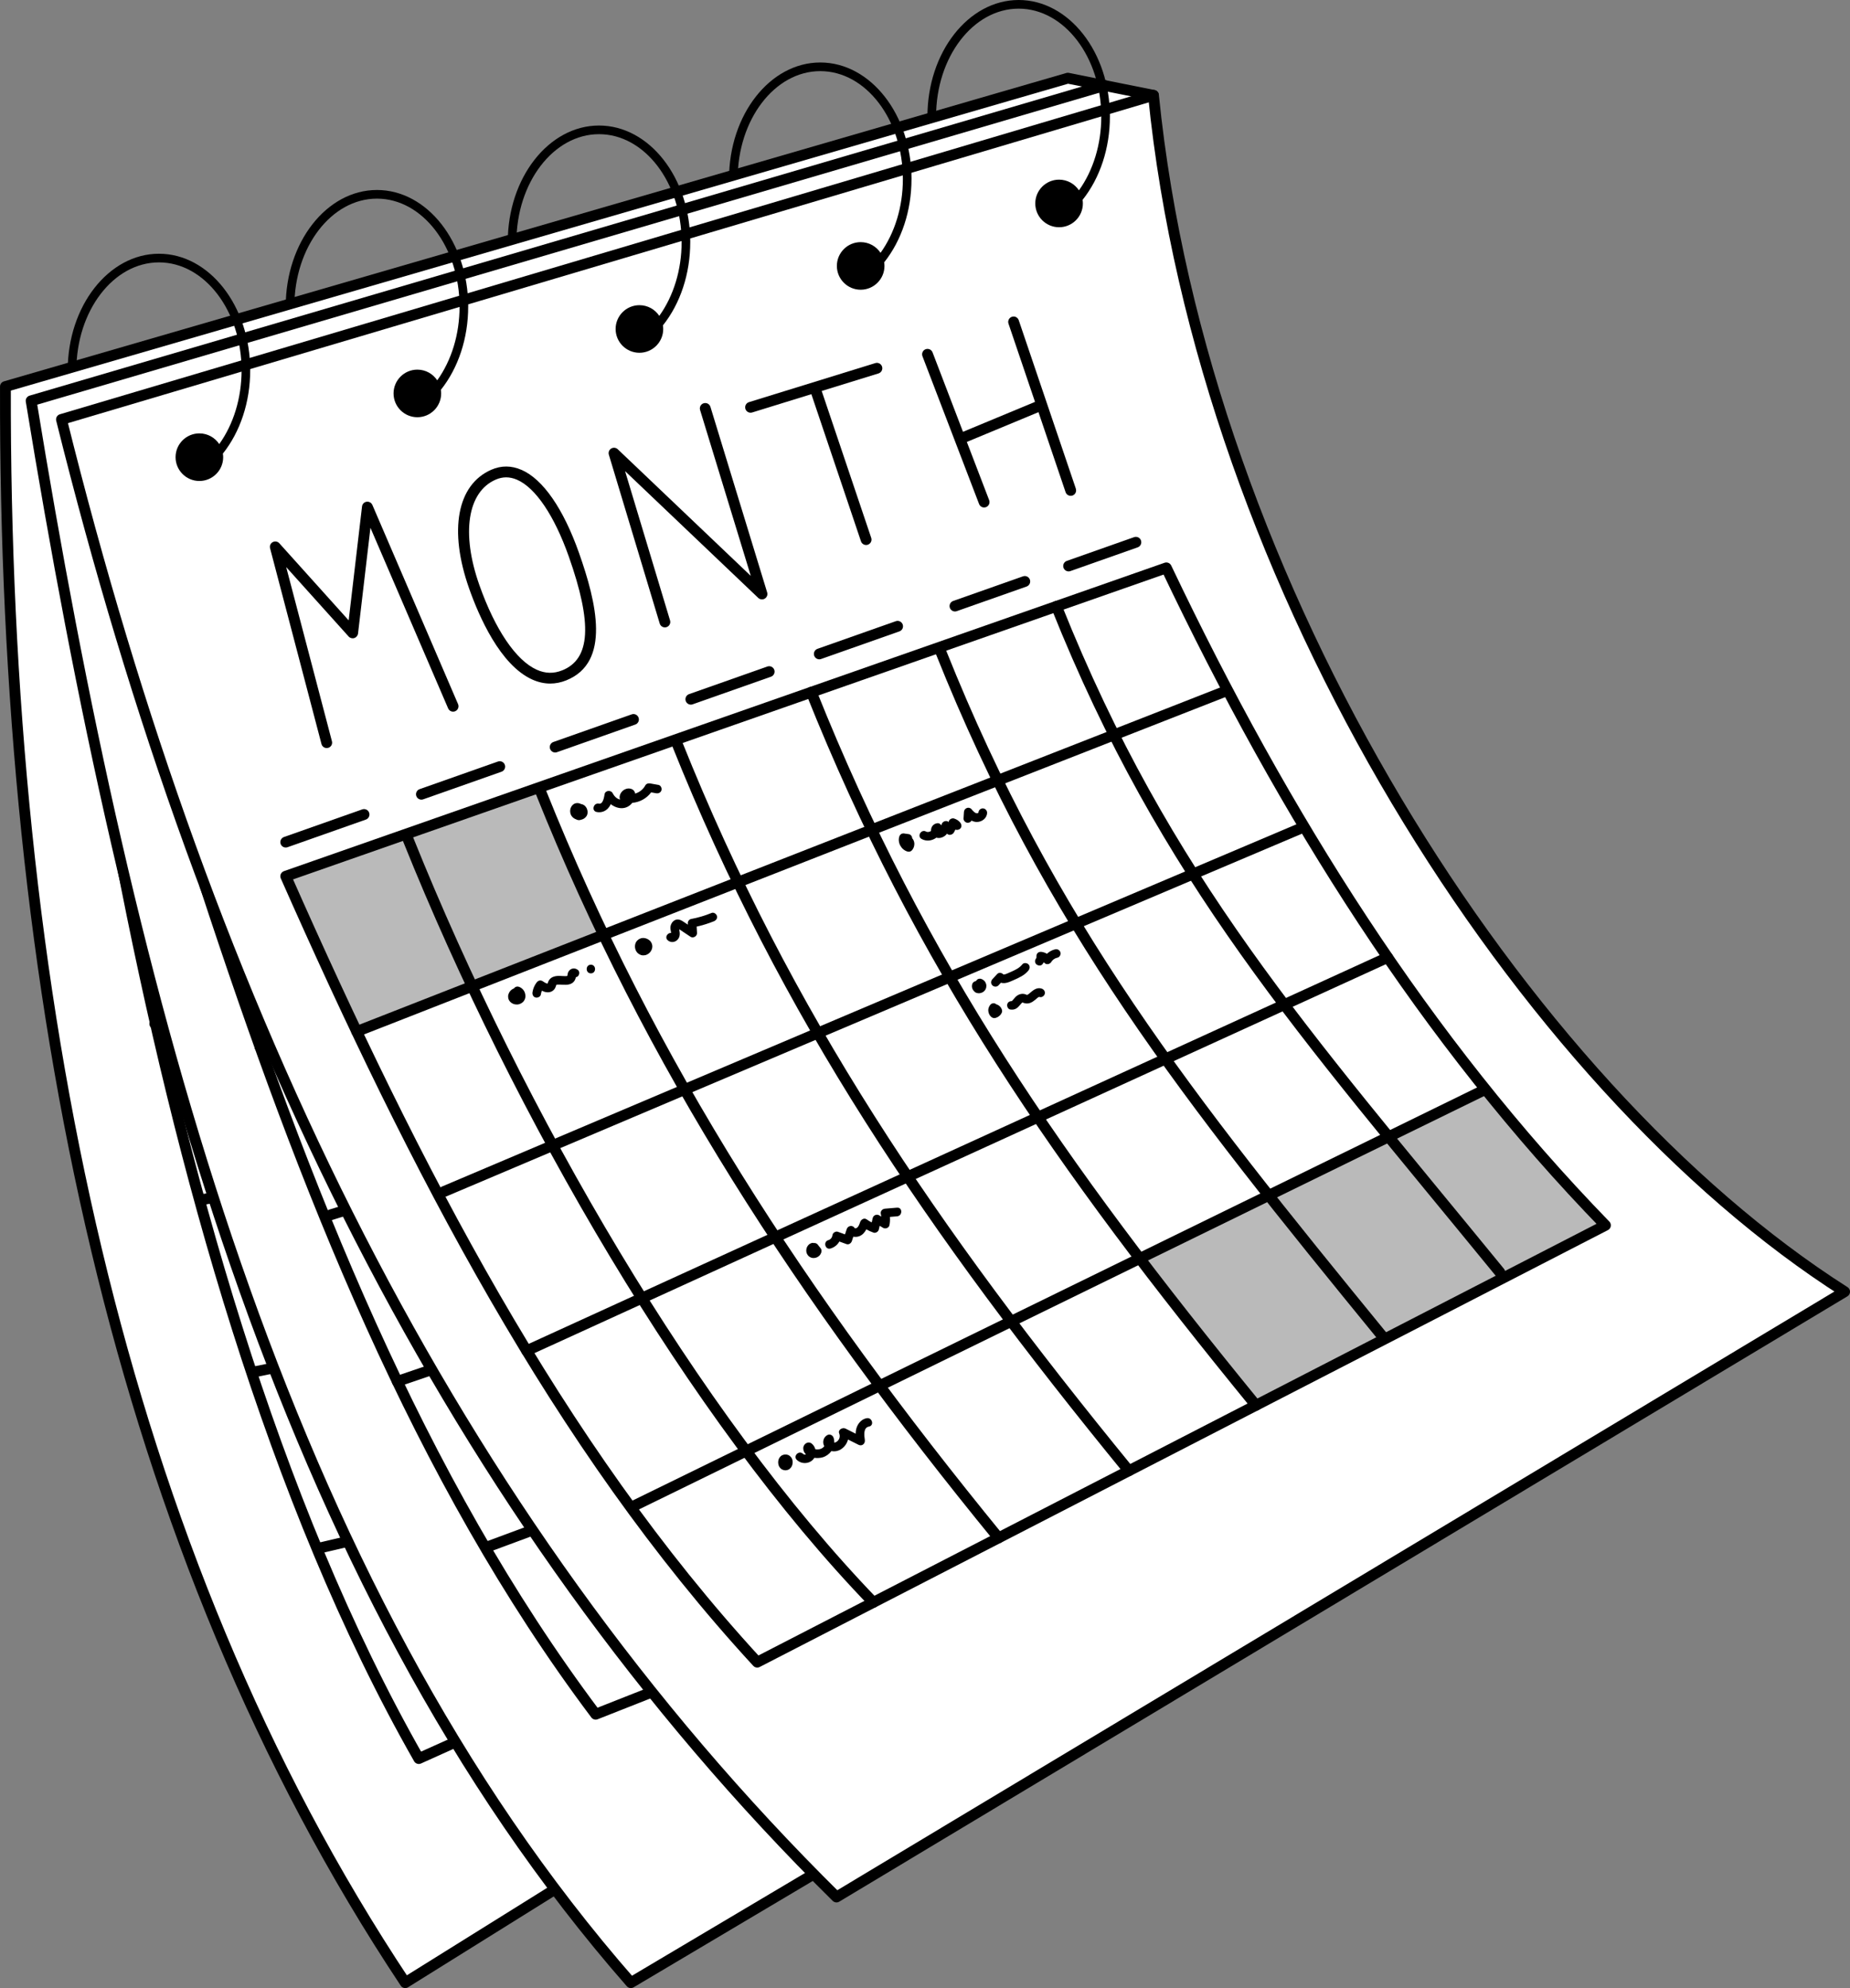
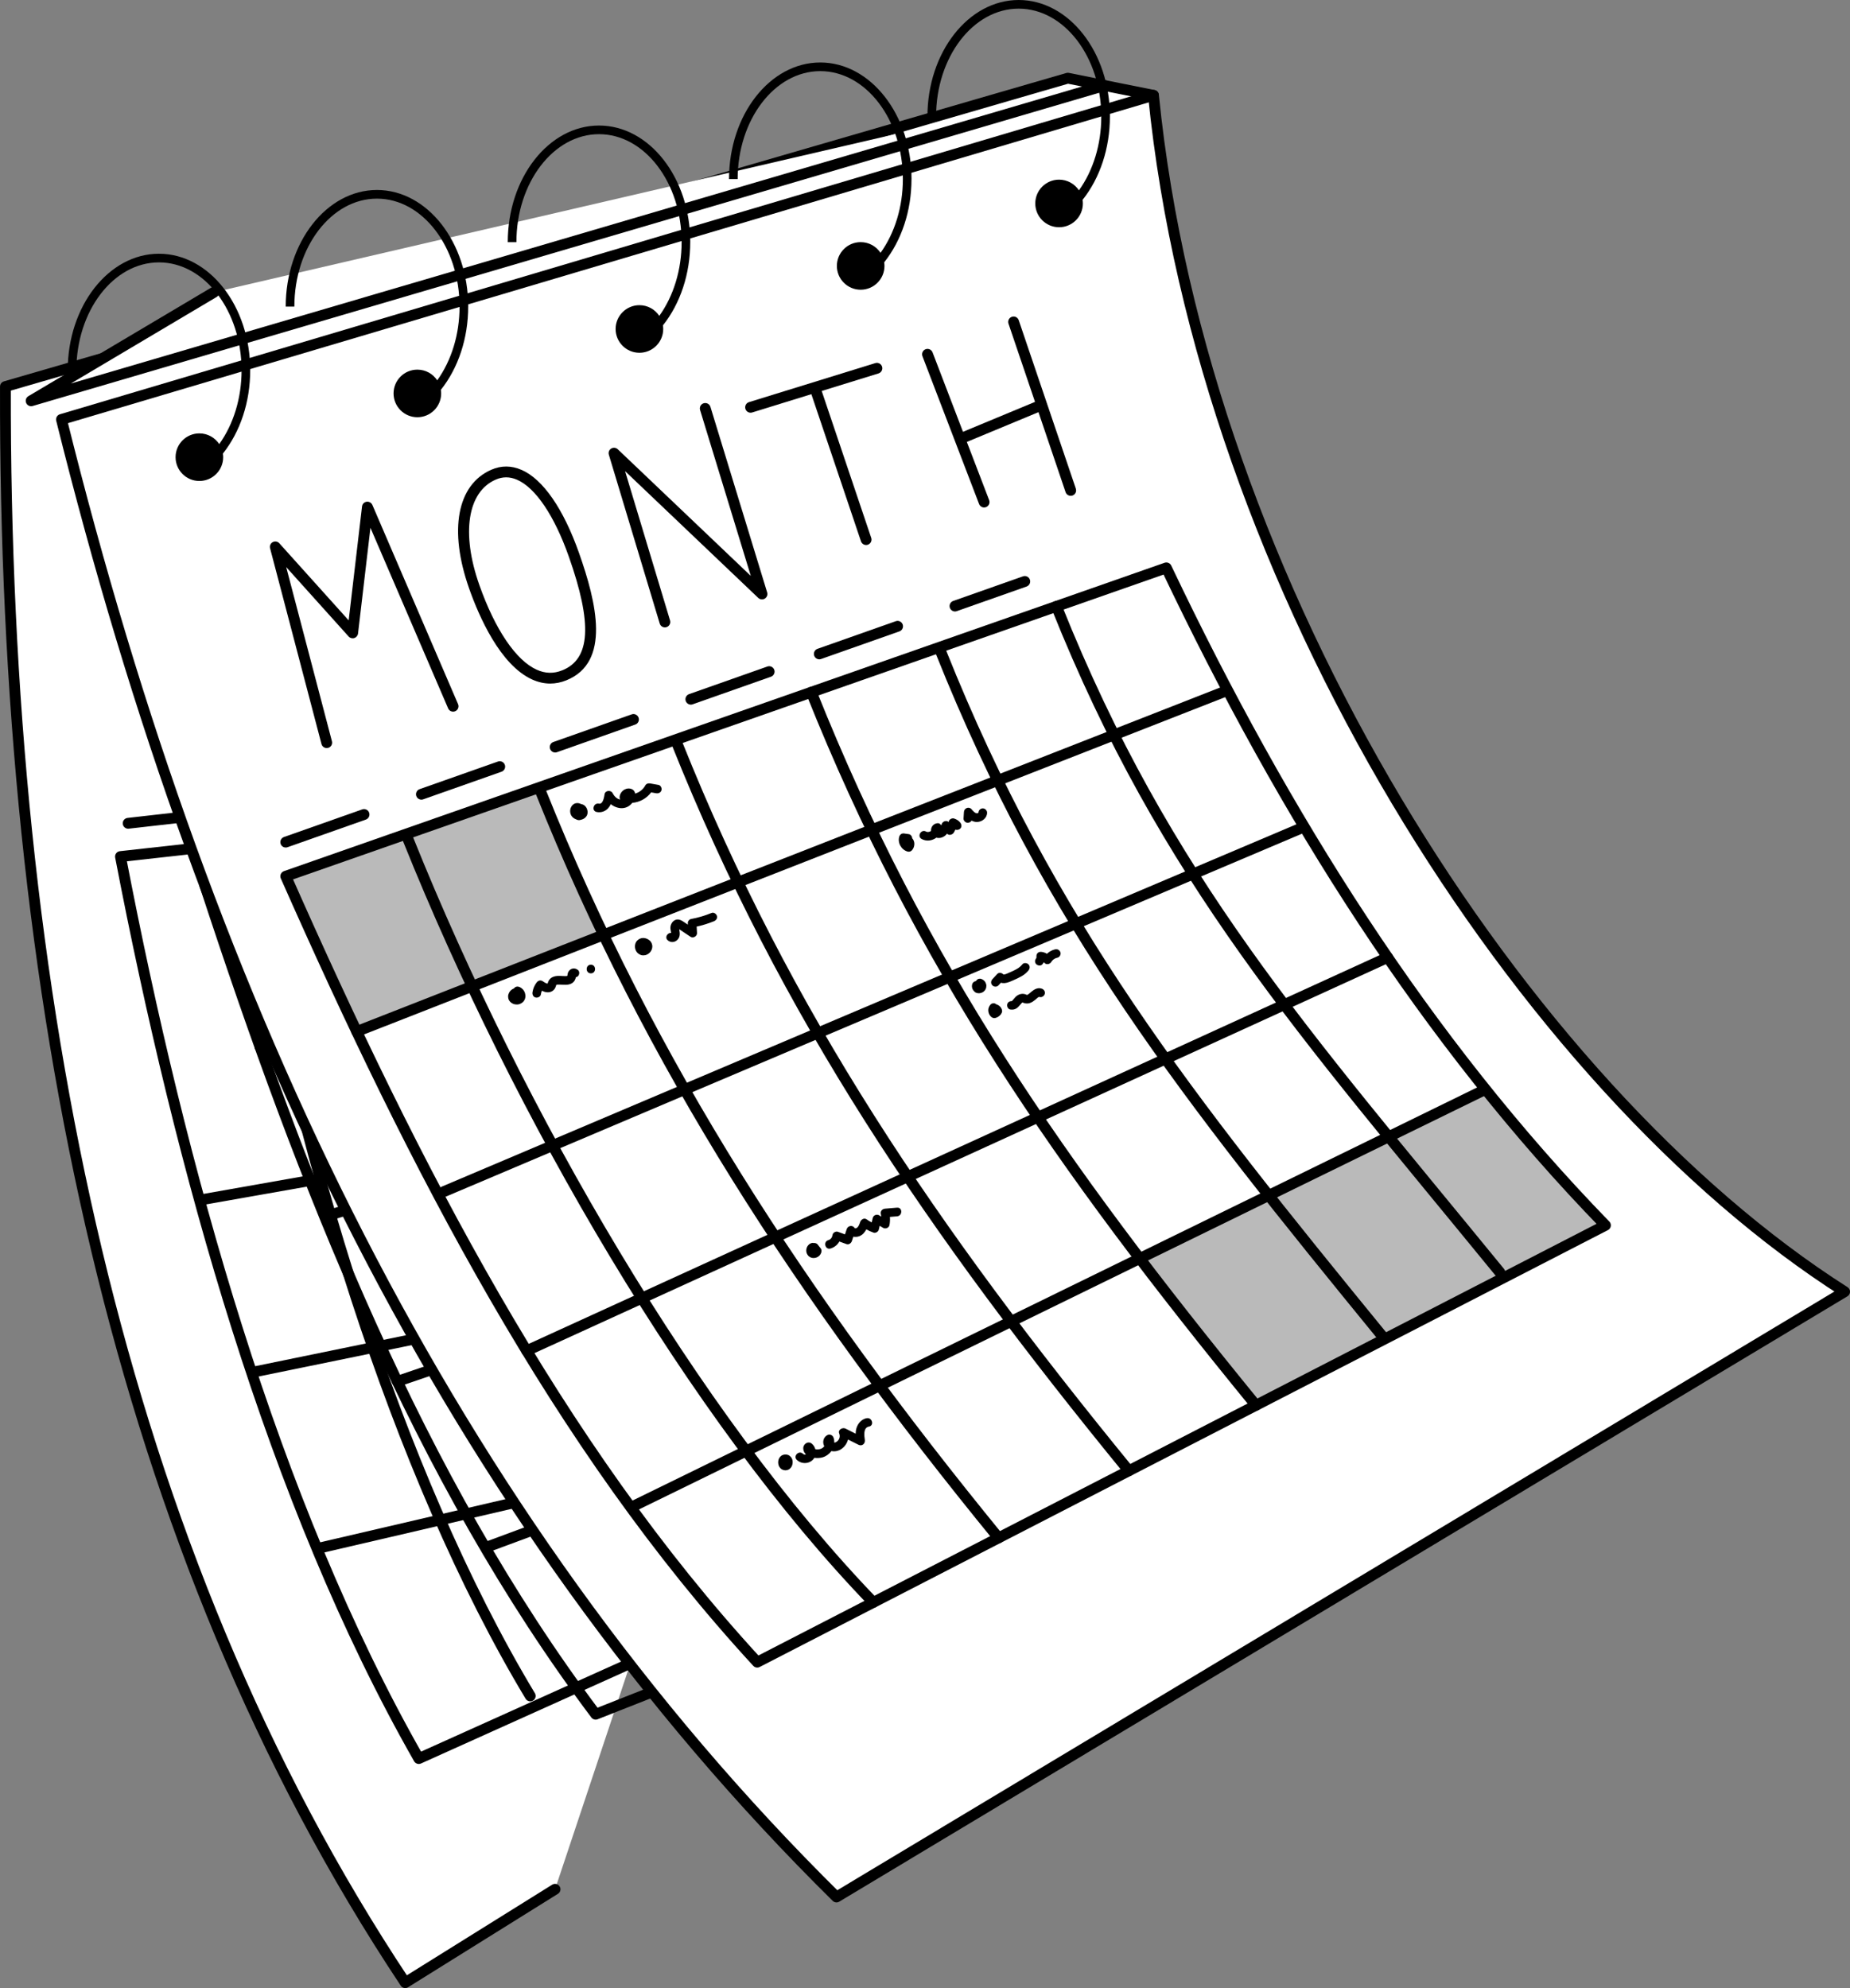
<svg xmlns="http://www.w3.org/2000/svg" viewBox="0 0 855.79 919.84" id="Layer_2">
  <rect x="0" y="0" width="855.79" height="919.84" fill="#808080" stroke="none" />
  <defs>
    <style>.cls-1{fill:none;}.cls-1,.cls-2{stroke:#000;stroke-linecap:round;stroke-linejoin:round;stroke-width:5px;}.cls-2{fill:#fff;}.cls-3{fill:#bababa;}</style>
  </defs>
  <g id="Layer_1-2">
    <g id="B_W">
      <path d="M533.59,44.1l-39.63-7.93L2.51,178.85c-.64,281.92,51.52,537.69,184.95,738.49l69.3-43.22" class="cls-2" id="Bottom_Page" />
      <g id="Bottom_grid">
        <path d="M55.73,396.31l428.98-47.69c27.58,124.62,22.35,194.64,83.94,296.2l-374.92,168.83c-67.6-118.62-110.14-272.45-138-417.33Z" class="cls-1" />
        <path d="M114.76,392.57c21.24,135.21,68.98,289.87,130.52,392.1" class="cls-1" />
        <path d="M179.46,384.62c20.89,134.44,65.16,254.82,128.96,383.96" class="cls-1" />
        <path d="M245.86,376.77c20.89,134.44,64.46,245.93,128.27,375.07" class="cls-1" />
        <path d="M311.77,367.84c20.89,134.44,62.66,238.52,126.47,367.66" class="cls-1" />
        <path d="M374.37,363.21c20.89,134.44,64.54,225.78,128.34,354.92" class="cls-1" />
        <path d="M431.18,354.57c20.89,134.44,67,217.14,130.8,346.28" class="cls-1" />
-         <line y2="473.68" x2="71.61" y1="410.55" x1="497.38" class="cls-1" />
        <line y2="554.89" x2="94.37" y1="479.86" x1="519.07" class="cls-1" />
        <line y2="634.69" x2="117.89" y1="547.23" x1="544.09" class="cls-1" />
        <line y2="716.18" x2="148.02" y1="617.05" x1="573.72" class="cls-1" />
        <line y2="376.59" x2="97.45" y1="380.92" x1="59.28" class="cls-1" />
        <line y2="369.09" x2="163.58" y1="373.42" x1="125.41" class="cls-1" />
        <line y2="361.69" x2="228.77" y1="366.02" x1="190.6" class="cls-1" />
        <line y2="354.19" x2="294.9" y1="358.52" x1="256.73" class="cls-1" />
        <line y2="347.08" x2="357.51" y1="351.42" x1="319.34" class="cls-1" />
        <line y2="340.05" x2="419.49" y1="343.91" x1="385.47" class="cls-1" />
        <line y2="333.91" x2="473.64" y1="337.63" x1="440.86" class="cls-1" />
      </g>
-       <path d="M510.98,39.57L14.4,185.45c44.92,275.45,115.17,546.61,277.43,731.89l84.56-50.21" class="cls-2" id="Mid_page" />
+       <path d="M510.98,39.57L14.4,185.45l84.56-50.21" class="cls-2" id="Mid_page" />
      <g id="Mid_grid">
        <path d="M94.75,409.58l419.55-101.38c43.07,120.15,97.9,229.93,171.8,322.91l-410.55,162.03c-82.01-109.15-134.9-243.35-180.79-383.56Z" class="cls-1" />
        <path d="M152.83,398.44c38.11,131.46,104.97,278.87,178.9,372.52" class="cls-1" />
        <path d="M216.01,382.4c37.66,130.73,96.76,244.58,176.33,364.65" class="cls-1" />
        <path d="M280.89,366.24c37.66,130.73,94.94,235.84,174.51,355.91" class="cls-1" />
        <path d="M345.15,349.08c37.66,130.73,92.23,228.72,171.79,348.79" class="cls-1" />
        <path d="M406.67,336.59c37.66,130.73,92.48,215.84,172.05,335.91" class="cls-1" />
        <path d="M461.93,320.86c37.66,130.73,93.83,206.97,173.4,327.03" class="cls-1" />
        <line y2="484.34" x2="120.25" y1="368.05" x1="534.66" class="cls-1" />
        <line y2="562.04" x2="153.06" y1="434.08" x1="564.92" class="cls-1" />
        <line y2="639.15" x2="183.76" y1="497.76" x1="598.23" class="cls-1" />
        <line y2="715.27" x2="226.61" y1="563.28" x1="636.42" class="cls-1" />
        <line y2="384.76" x2="133.64" y1="393.87" x1="96.32" class="cls-1" />
        <line y2="368.99" x2="198.3" y1="378.09" x1="160.98" class="cls-1" />
-         <line y2="353.43" x2="262.04" y1="362.54" x1="224.72" class="cls-1" />
        <line y2="337.66" x2="326.7" y1="346.76" x1="289.38" class="cls-1" />
        <line y2="322.72" x2="387.91" y1="331.83" x1="350.59" class="cls-1" />
        <line y2="307.93" x2="448.51" y1="316.05" x1="415.25" class="cls-1" />
        <line y2="295.01" x2="501.46" y1="302.84" x1="469.41" class="cls-1" />
      </g>
      <path d="M533.59,44.1L28.43,194.07c68.14,274.1,180.34,507.65,358.52,683.64l466.35-280.07c-149.28-95.12-296.92-325.98-319.71-553.54Z" class="cls-2" id="Top_page" />
      <g id="Rings">
        <path d="M115.75,171.36c0-29.76-18.94-53.96-42.21-53.96s-42.21,24.21-42.21,53.96h4c0-27.55,17.14-49.96,38.21-49.96s38.21,22.41,38.21,49.96c0,12.8-3.72,24.9-10.33,34.11-1.97-2.98-5.35-4.95-9.19-4.95-6.08,0-11.01,4.93-11.01,11.01s4.93,11.01,11.01,11.01,11.01-4.93,11.01-11.01c0-.56-.06-1.11-.14-1.66,8.07-10.12,12.64-23.91,12.64-38.51Z" />
        <path d="M216.59,141.86c0-29.76-18.94-53.96-42.21-53.96s-42.21,24.21-42.21,53.96h4c0-27.55,17.14-49.96,38.21-49.96s38.21,22.41,38.21,49.96c0,12.8-3.72,24.9-10.33,34.11-1.97-2.98-5.35-4.95-9.19-4.95-6.08,0-11.01,4.93-11.01,11.01s4.93,11.01,11.01,11.01,11.01-4.93,11.01-11.01c0-.56-.06-1.11-.14-1.66,8.07-10.12,12.64-23.91,12.64-38.51Z" />
        <path d="M319.31,112.04c0-29.76-18.94-53.96-42.21-53.96s-42.21,24.21-42.21,53.96h4c0-27.55,17.14-49.96,38.21-49.96s38.21,22.41,38.21,49.96c0,12.8-3.72,24.9-10.33,34.11-1.97-2.98-5.35-4.95-9.19-4.95-6.08,0-11.01,4.93-11.01,11.01s4.93,11.01,11.01,11.01,11.01-4.93,11.01-11.01c0-.56-.06-1.11-.14-1.66,8.07-10.12,12.64-23.91,12.64-38.51Z" />
        <path d="M421.66,82.87c0-29.76-18.94-53.96-42.21-53.96s-42.21,24.21-42.21,53.96h4c0-27.55,17.14-49.96,38.21-49.96s38.21,22.41,38.21,49.96c0,12.8-3.72,24.9-10.33,34.11-1.97-2.98-5.35-4.95-9.19-4.95-6.08,0-11.01,4.93-11.01,11.01s4.93,11.01,11.01,11.01,11.01-4.93,11.01-11.01c0-.56-.06-1.11-.14-1.66,8.07-10.12,12.64-23.91,12.64-38.51Z" />
        <path d="M513.44,53.96c0-29.76-18.94-53.96-42.21-53.96s-42.21,24.21-42.21,53.96h4c0-27.55,17.14-49.96,38.21-49.96s38.21,22.41,38.21,49.96c0,12.8-3.72,24.9-10.33,34.11-1.97-2.98-5.35-4.95-9.19-4.95-6.08,0-11.01,4.93-11.01,11.01s4.93,11.01,11.01,11.01,11.01-4.93,11.01-11.01c0-.56-.06-1.11-.14-1.66,8.07-10.12,12.64-23.91,12.64-38.51Z" />
      </g>
      <path d="M279.06,432.06l-114.06,45.2-32.82-71.84,117.95-42.98c7.79,23.92,17.58,47.07,28.93,69.62Z" class="cls-3" id="Grey_2" />
      <polygon points="742.65 566.92 581 650.2 527.24 582.27 686.47 504.37 742.65 566.92" class="cls-3" id="Grey_1" />
      <path d="M271.46,377.33c-.04.09-.09.18-.15.27-.53.77-1.25,1.32-2.15,1.58-.12.04-.24.05-.36.08-.62.28-1.35.26-1.98-.01-.12-.05-.23-.11-.34-.17-.61-.21-1.19-.57-1.63-1.02-.25-.26-.49-.55-.64-.87-.16-.32-.31-.67-.37-1.03-.06-.36-.12-.73-.09-1.09.03-.35.07-.73.19-1.07.29-.82.75-1.5,1.49-1.98.21-.14.46-.23.69-.32.09-.03.17-.05.26-.07.55-.09,1-.11,1.55.03.24.06.49.17.71.28.04.02.07.04.1.06.43.06.81.17,1.22.4.3.17.6.4.82.67.24.28.47.57.62.91.2.45.32.8.38,1.28.06.48.05.85-.05,1.34-.05.26-.18.51-.28.75ZM304.59,363.16c-1.27-.23-2.55-.45-3.82-.68-.86-.15-1.81.09-2.26.92-1.02,1.89-2.75,3.2-4.71,3.77-.17-1.07-.8-1.95-2.15-2.26-2.54-.57-5.06,1.56-5.03,4.12,0,.33.11.63.25.9-1.62-.29-2.79-1.63-3.52-3.02-.76-1.45-3.35-1.22-3.66.48-.21,1.2-.68,4.85-2.64,4.44-2.51-.52-3.59,3.34-1.06,3.86,2.01.42,3.97-.23,5.35-1.77.51-.56.89-1.19,1.19-1.85,3,2.33,7.22,2.83,9.96-.61,3.41-.28,6.68-2.05,8.71-4.85.77.14,1.55.27,2.32.41,1.06.19,2.16-.29,2.46-1.4.27-.97-.33-2.27-1.4-2.46ZM241.72,457.61c-.2-.2-.44-.38-.66-.54-.34-.25-.75-.42-1.15-.54-.49-.15-1.1-.05-1.54.2-.24.14-.47.37-.65.62-.14.05-.28.11-.43.18-.35.16-.66.41-.94.66-.29.25-.53.58-.73.9-.06.1-.11.2-.16.31-.11.25-.23.5-.3.76-.15.6-.13,1.08-.04,1.67.02.11.04.21.08.31.09.25.19.52.34.75.19.3.42.61.69.84.46.38.79.57,1.35.79.28.11.56.15.85.19.66.09,1.36.06,1.99-.18.56-.22.89-.41,1.36-.79.28-.23.52-.54.71-.85.4-.64.62-1.48.56-2.24-.06-.84-.28-1.69-.78-2.38-.17-.23-.34-.47-.54-.67ZM263.03,449.44c-.34.54-.43,1.11-.53,1.72-.02.12-.05.24-.08.36-.1.03-.21.06-.31.09-.06,0-.12.01-.19.02-.17,0-.34.01-.51.01-.82,0-1.64-.08-2.47-.11-1.86-.05-3.93.31-4.99,2.02-.28.45-.52,1.02-.63,1.55-.03,0-.05,0-.06,0-.08-.02-.17-.04-.25-.06-.11-.03-.56-.19-.49-.16-.37-.17-1.01-.57-1.16-.68-1.1-.87-2.3-.7-3.14.4-.99,1.29-1.64,2.84-1.89,4.46-.16,1.07.27,2.15,1.4,2.46.94.26,2.3-.32,2.46-1.4.09-.62.25-1.19.47-1.73,1.5.74,3.19,1.08,4.69.24.57-.32,1.08-.82,1.4-1.4.18-.32.3-.68.42-1.02.05-.17.1-.34.15-.5,0,0,0,0,0,0,0,0,0,0,0,0,0,0,.01-.01.02-.02.14-.04.28-.08.42-.12.02,0,.02,0,.03,0,.06,0,.11-.01.17-.01,1.71-.07,3.43.28,5.13-.06.85-.17,1.66-.57,2.26-1.2.4-.43.71-.96.88-1.52.06-.2.1-.41.13-.61.36-.06.71-.23,1.01-.53.7-.7.84-2.14,0-2.83-1.4-1.14-3.34-.92-4.34.66ZM273.33,446.35c-2.57,0-2.58,4,0,4s2.58-4,0-4ZM300.43,435.07c-.4-.32-.74-.54-1.21-.74-.47-.2-.88-.28-1.4-.34-.39-.04-.79.02-1.17.1-.2.04-.38.12-.57.2-.19.08-.37.15-.54.26-.14.09-.26.2-.38.31-.13.08-.25.17-.36.28-.24.26-.48.55-.63.87-.16.33-.31.67-.36,1.04-.06.37-.12.73-.08,1.1.04.36.08.74.2,1.09.12.33.26.69.46.99.2.3.43.6.71.83.45.37.79.58,1.33.78.36.13.77.19,1.15.19.27,0,.55-.05.82-.09.12-.02.23-.05.35-.08.36-.12.74-.27,1.06-.5.32-.22.65-.47.9-.78.32-.39.54-.72.73-1.18.33-.79.43-1.71.16-2.54-.23-.69-.61-1.35-1.18-1.81ZM329.18,422.4c-3.08,1.26-6.27,2.2-9.54,2.81-.81.15-1.52,1.11-1.47,1.93.01.23.03.46.04.68l-1.26-.84c-1.43-.95-2.96-2.13-4.74-1.26-1.32.65-2.09,2.16-2.1,3.61,0,.79.26,1.53.35,2.3-1.62-.11-3.12,1.97-1.62,3.37,1.34,1.25,3.31,1.1,4.57-.21,1.3-1.35,1.13-3.06.79-4.76,0-.01,0-.04,0-.05.15.09.31.16.41.23,1.6,1.07,3.21,2.14,4.81,3.21,1.23.82,3.09-.25,3.01-1.73-.06-.99-.11-1.98-.17-2.97,2.72-.6,5.39-1.42,7.98-2.47,1-.41,1.71-1.33,1.4-2.46-.26-.95-1.45-1.81-2.46-1.4ZM421.96,387.85c0-.34-.07-.68-.26-.97-.26-.41-.69-.85-1.2-.92-.68-.1-1.36-.19-2.04-.29-.27-.08-.53-.1-.8-.04-.27.01-.51.09-.74.24-.45.29-.76.68-.92,1.2-.9,2.86.97,6.14,3.83,6.93.67.19,1.46,0,1.95-.51.73-.77,1.09-1.7,1.18-2.75.07-.83-.18-1.8-.66-2.48-.11-.15-.22-.28-.35-.41ZM441.35,378.7c-.95-.3-2.29.36-2.46,1.4-.01.09-.04.17-.05.26-1-1.04-2.88-.3-3.23.98-.05.19-.11.37-.16.56-.36-.62-1.04-1.1-1.73-1.03-1.73.19-2.88,1.35-3.04,3.09-.02.16-.01.33,0,.49-.08.05-.15.09-.23.14-.03.02-.18.09-.22.12-.08.03-.15.06-.23.08-.15.05-.3.08-.45.12-.02,0-.04.01-.05.02-.02,0-.03,0-.05,0-.15,0-.3,0-.45,0-.03,0-.04,0-.05,0-.02,0-.02,0-.04-.01-.12-.03-.23-.06-.35-.1-.03,0-.04,0-.06-.01-.02-.02-.05-.04-.14-.08-2.26-1.23-4.28,2.22-2.02,3.45,2.26,1.24,4.91.81,6.82-.62,1.47.44,3.06-.07,4.2-1.05.28-.24.52-.51.73-.8.85,1,2.49.53,3.1-.44.29-.46.53-.94.75-1.43.73.3,1.7.09,2.24-.44.84-.84.67-1.97,0-2.83-.71-.91-1.72-1.51-2.81-1.86ZM454.62,374.01c-1.08.05-1.96.86-2,1.96,0,0,0,.01,0,.02-.04.04-.08.08-.12.11-.01,0-.03.02-.04.03-.03.02-.11.06-.17.09-.04.01-.07.03-.1.03-.03,0-.05.01-.08.02-.13,0-.26.01-.39,0-.06-.01-.12-.02-.17-.04-.06-.02-.11-.04-.17-.06-.14-.07-.28-.14-.42-.23-.07-.05-.21-.16-.28-.21-.49-.44-.94-.9-1.36-1.42-.19-.24-.59-.43-.88-.51-.44-.12-.89-.07-1.3.1-.76.32-1.18,1.01-1.23,1.83-.06.98-.12,1.96-.19,2.95-.07,1.05.97,2.05,2,2,.77-.03,1.37-.42,1.7-1.01.79.41,1.64.66,2.55.64,2.36-.06,4.62-1.8,4.65-4.28.01-1.05-.93-2.05-2-2ZM455.26,453.77s-.08-.08-.13-.12c-.17-.14-.35-.29-.54-.41-.24-.16-.52-.26-.79-.35-.27-.08-.53-.1-.8-.04-.27.01-.51.09-.74.24-.23.13-.42.3-.56.52-.08.09-.15.19-.21.29-.02,0-.03.01-.05.02-.02.01-.04.03-.06.04-.27.03-.52.11-.75.25-.13.1-.27.21-.4.31-.25.25-.42.54-.51.88-.02.05-.03.11-.04.17-.04.21-.07.44-.08.65,0,.05,0,.1,0,.15.02.23.05.46.09.68.06.26.18.51.3.75.11.24.32.47.48.67.09.11.19.21.3.29.14.16.28.32.49.42.16.09.37.16.54.23.18.07.36.09.56.11.2.03.39.06.59.04.6-.05,1.04-.16,1.58-.44.09-.05.18-.1.26-.17.21-.16.45-.32.62-.53.18-.21.37-.44.49-.69.12-.26.25-.53.3-.81.1-.58.13-1.14-.06-1.71-.18-.57-.45-1.04-.86-1.48ZM475.75,449.01c.67-.84.82-2,0-2.83-.7-.7-2.15-.85-2.83,0-1.29,1.63-2.99,2.46-4.97,3.35-.53.24-1.06.47-1.58.7-.07.03-.7.3-.68.3-.14.05-.28.11-.42.15-.24.08-.48.13-.72.19-.04,0-.06.02-.08.02-.02,0-.05,0-.1-.01-.06,0-.12,0-.18,0,0,0,0,0,0,0-.77-.82-2.07-1.12-2.94-.18-.73.79-1.46,1.58-2.19,2.38-.73.79-.79,2.04,0,2.83.74.74,2.09.8,2.83,0,.38-.41.75-.82,1.13-1.23.53.17,1.1.24,1.71.18,1.5-.14,2.8-.78,4.16-1.38,2.5-1.1,5.12-2.26,6.87-4.46ZM490.55,440.64c-.35-1.07-1.37-1.65-2.46-1.4-1.42.33-2.73,1.06-3.79,2.05-.73-.43-1.53-.73-2.35-.85-.73-.1-1.39-.04-1.95.51-.55.55-.62,1.22-.51,1.95,0-.02,0-.03,0-.05,0,0,0,0,0,0,0,0,0,0,0,0-.07-.49-.04-.04-.03.13,0,.04-.02.08-.03.12-.01.05-.03.09-.04.14-.09.15-.36.52-.01.09-.34.43-.59.84-.59,1.41,0,.49.22,1.08.59,1.41.72.66,2.13.87,2.83,0,.25-.31.46-.61.65-.94.1.1.2.19.29.3.86,1.01,2.52.62,3.14-.4.07-.11.27-.33.32-.47.05-.06.1-.12.16-.18.14-.15.28-.29.43-.42.05-.05.11-.09.16-.13.31-.21.62-.4.95-.55-.02,0-.05.02-.07.02.03,0,.05-.02.08-.03,0,0,0,0,.01,0,.17-.08.16-.06.09-.03.03-.01.07-.03.1-.04.21-.07.42-.13.63-.18,1.02-.23,1.72-1.46,1.4-2.46ZM488.3,443.36s.08-.03.11-.04c-.03.01-.07.02-.1.04,0,0-.01,0-.02,0ZM463.46,467.13c-.08-.21-.17-.42-.27-.62-.14-.27-.34-.51-.53-.74-.2-.24-.47-.43-.72-.61-.13-.1-.27-.17-.42-.24-.2-.09-.4-.16-.6-.23-.37-.3-.82-.52-1.3-.5-.51.02-1.07.19-1.41.59-.41.47-.68.91-.87,1.51-.13.4-.19.85-.17,1.27.05,1.02.42,2.01,1.15,2.74.44.43.97.75,1.61.75.32,0,.65-.08.94-.2.29-.11.59-.23.86-.4.26-.17.51-.36.74-.57.4-.36.72-.82.93-1.32.03-.08.07-.16.1-.24.1-.35.1-.71,0-1.06-.01-.04-.03-.08-.04-.11ZM481.86,457.42c-1.8-.63-3.43.33-4.76,1.44-.27.22-.52.45-.79.68-.1.08-.19.16-.29.24-.03.02-.17.14-.23.18-.15.11-.32.19-.48.29-.01,0-.01.01-.02.02-.05,0-.13.03-.21.05,0,0-.02,0-.03,0-.01,0-.02,0-.04-.01-1.88-.96-3.9-.43-5.31,1.03-.45.47-.84,1-1.28,1.48-.1.11-.23.21-.33.33,0,0,0,0,0,.01-.01,0-.02,0-.03.01-.02.01-.03.01-.04.02-.93,0-1.8.43-2.07,1.43-.26.94.32,2.31,1.4,2.46,1.02.14,1.89.06,2.79-.49.64-.39,1.15-.95,1.63-1.52.21-.25.42-.51.64-.75.12-.13.25-.26.38-.39.02-.02.03-.03.05-.04.03-.02.07-.04.11-.06.1.03.2.06.3.09.24.08.47.18.72.24,1.96.51,3.58-.44,5.02-1.66.27-.22.52-.46.79-.68.07-.06.15-.12.22-.18,0,0,.21-.16.28-.2.11-.07.23-.13.35-.2.01,0,.03,0,.05-.01.05.02.1.03.15.05,1.02.36,2.19-.41,2.46-1.4.3-1.1-.37-2.1-1.4-2.46ZM373.18,579.79c.11.27.21.55.38.78.12.16.27.37.42.53.16.16.36.3.55.43.24.17.54.28.81.38.28.1.61.13.9.15.3.02.63-.04.91-.09.13-.02.26-.05.39-.1.28-.11.57-.21.82-.38.19-.12.37-.27.54-.41.06-.04.11-.09.16-.14.1-.1.19-.23.27-.34.09-.12.19-.23.26-.37.12-.21.2-.44.29-.66.03-.07.05-.14.06-.22.04-.2.07-.41.08-.61-.02-.18-.05-.35-.07-.53-.07-.16-.13-.32-.2-.48-.09-.16-.23-.3-.35-.45-.08-.1-.16-.21-.25-.31-.33-.42-.67-.85-1-1.27-.18-.2-.4-.33-.64-.41-.24-.13-.5-.18-.77-.17-.08,0-.15.01-.23.02-.35-.1-.71-.13-1.06-.01-.22.07-.43.16-.63.26-.06.03-.12.06-.18.1-.23.16-.49.34-.68.56-.18.22-.38.45-.51.7-.14.26-.26.54-.34.83-.08.29-.12.6-.14.91-.02.3.04.61.09.91.02.13.06.26.11.39ZM415.03,558.75c-1.88.16-3.75.32-5.63.48-1.29.11-2.28,1.19-1.93,2.53.1.38.17.76.22,1.14l-1.02-.61c-1.08-.65-2.64-.05-2.94,1.2l-.5,2.1c-.82-.42-1.6-.9-2.36-1.44-1.13-.81-2.54.09-2.94,1.2-.32.88-.68,2.13-1.49,2.7-.23.16-.89.47-1.09.14-.93-1.51-3.12-1.15-3.66.48-.27.82-.54,1.63-.81,2.45-1.1-.4-2.2-.8-3.29-1.2-.93-.34-2.31.39-2.46,1.4-.18,1.2-.78,2.13-1.99,2.48-2.46.73-1.41,4.59,1.06,3.86,1.73-.51,3.22-1.69,4.07-3.24,1.11.4,2.22.81,3.33,1.21,1.05.38,2.14-.44,2.46-1.4.22-.68.45-1.37.67-2.05.92.19,1.9.12,2.82-.24,1.51-.59,2.48-1.78,3.19-3.14,1.06.59,2.16,1.09,3.32,1.5.99.36,2.22-.41,2.46-1.4.14-.58.28-1.17.42-1.75.52.31,1.04.63,1.56.94,1.04.63,2.68.07,2.94-1.2.26-1.3.32-2.58.22-3.85,1.11-.09,2.22-.19,3.33-.28,2.55-.22,2.57-4.22,0-4ZM366.09,674.46c-.47-.68-1.17-1.3-2.03-1.42-.18-.06-.36-.07-.53-.06-.11-.02-.22-.03-.34-.02-.56.05-.93.14-1.43.38-.07.03-.13.07-.19.11-.19.14-.4.28-.57.46-.16.17-.3.36-.43.55-.05.07-.09.14-.13.22-.14.29-.28.6-.35.91-.15.69-.15,1.31,0,2,.13.64.47,1.22.9,1.7.05.06.1.1.16.15.18.15.37.32.59.43.49.26.86.34,1.4.4.09,0,.17.02.26.01.25-.01.51-.04.75-.1.23-.06.45-.17.66-.26.07-.04.15-.07.21-.12.46-.32.69-.56,1.01-1.01.19-.26.31-.57.42-.88.06-.16.11-.32.13-.49.05-.33.11-.67.1-1.01-.02-.35-.06-.72-.16-1.05-.1-.31-.23-.64-.42-.92ZM400.91,656.17c-2.02.38-3.59,1.9-4.4,3.74-.49,1.11-.67,2.26-.68,3.43-1.56-.79-3.12-1.57-4.68-2.36-1.38-.69-3.65.5-2.94,2.26.54,1.34.16,2.76-.99,3.68-.37.3-.81.51-1.28.57.02-.75-.08-1.52-.34-2.28-.42-1.23-1.75-1.85-2.94-1.2-1.82,1.02-2.33,3.35-1.36,5.13-.38.52-.91.94-1.57,1.19-.81.31-1.72.34-2.57.19-.27-.98-.8-1.89-1.61-2.56-1.73-1.43-4.05.15-3.97,2.23.04,1.13.51,2.01,1.22,2.68-.36.24-.87.23-1.36-.24-1.86-1.77-4.7,1.05-2.83,2.83,2.43,2.32,6.5,1.78,8.08-.95,1.4.18,2.83.08,3.93-.26,1.61-.5,3.01-1.54,3.97-2.87.9.17,1.85.15,2.71-.08,2.45-.65,4.37-2.83,4.99-5.27,1.61.81,3.22,1.62,4.83,2.43,1.67.84,3.2-.54,2.94-2.26-.3-2.01-.8-5.66,1.93-6.17,2.53-.47,1.46-4.33-1.06-3.86Z" id="Notes" />
      <g id="Top_grid">
        <path d="M132.18,405.42l407.36-142.68c54.83,115.26,120.33,219.03,203.12,304.18l-392.37,202.13c-92.48-100.44-158.47-228.69-218.11-363.63Z" class="cls-1" />
        <path d="M188.86,388.54c51.02,127,132.23,267.02,215.13,352.84" class="cls-1" />
        <path d="M250.12,366.28c50.5,126.33,120.65,233.72,211.79,345.26" class="cls-1" />
        <path d="M313.08,343.74c50.5,126.33,117.97,225.21,209.11,336.75" class="cls-1" />
        <path d="M375.31,320.26c50.5,126.33,114.56,218.4,205.69,329.94" class="cls-1" />
        <path d="M435.27,301.71c50.5,126.33,113.52,205.55,204.66,317.1" class="cls-1" />
        <path d="M488.69,280.54c50.5,126.33,113.99,196.59,205.12,308.13" class="cls-1" />
        <line y2="477.26" x2="165" y1="320.26" x1="565.76" class="cls-1" />
        <line y2="551.3" x2="205.39" y1="382.94" x1="602.45" class="cls-1" />
        <line y2="624.97" x2="243.62" y1="442.98" x1="641.93" class="cls-1" />
        <line y2="504.37" x2="686.47" y1="696.45" x1="293.84" class="cls-1" />
        <line y2="376.85" x2="168.4" y1="389.63" x1="132.18" class="cls-1" />
        <line y2="354.7" x2="231.17" y1="367.48" x1="194.94" class="cls-1" />
        <line y2="332.88" x2="293.04" y1="345.66" x1="256.82" class="cls-1" />
        <line y2="310.74" x2="355.81" y1="323.52" x1="319.58" class="cls-1" />
        <line y2="289.77" x2="415.22" y1="302.55" x1="379" class="cls-1" />
        <line y2="269.02" x2="474.05" y1="280.41" x1="441.76" class="cls-1" />
-         <line y2="250.89" x2="525.44" y1="261.87" x1="494.33" class="cls-1" />
      </g>
      <g id="MONTH">
        <path d="M172.25,233.63c-.45-1.04-1.54-1.65-2.66-1.49-1.12.16-1.99,1.06-2.12,2.18l-6.18,52.71-32.08-35.67c-.77-.86-2.03-1.08-3.05-.53-1.02.55-1.52,1.72-1.23,2.83l23.78,90.58c.29,1.12,1.31,1.87,2.42,1.87.21,0,.42-.03.64-.08,1.34-.35,2.13-1.72,1.78-3.05l-21.16-80.6,28.88,32.12c.66.73,1.68,1.01,2.62.71.94-.3,1.61-1.12,1.73-2.09l5.74-48.92,35.94,83.56c.54,1.27,2.02,1.85,3.28,1.31,1.27-.55,1.85-2.02,1.31-3.28l-39.63-92.15Z" />
        <path d="M241.21,217.39c-4.66-2.03-9.34-2.05-13.91-.06-15.87,6.91-19.8,27.98-10.27,55,4.53,12.84,14.34,35.38,29.17,42.07,2.76,1.24,5.54,1.87,8.32,1.87,2.49,0,4.99-.5,7.47-1.5,20.67-8.35,13.99-35.89,5.85-58.95-7.22-20.45-16.67-34.11-26.62-38.44ZM260.11,310.14c-3.98,1.61-7.86,1.52-11.86-.29-9.59-4.33-19.25-18.61-26.51-39.18-8.45-23.94-5.48-43.08,7.55-48.75,1.62-.71,3.24-1.06,4.86-1.06s3.34.37,5.06,1.12c8.54,3.72,17.25,16.66,23.91,35.52,10.98,31.13,10.05,47.37-3.01,52.65Z" />
        <path d="M328.63,188.24c-.4-1.32-1.8-2.06-3.12-1.66-1.32.4-2.06,1.8-1.66,3.12l23.46,76.76-61.55-58.61c-.82-.78-2.07-.91-3.03-.32s-1.41,1.76-1.08,2.85l23.53,78.12c.33,1.08,1.32,1.78,2.39,1.78.24,0,.48-.03.72-.11,1.32-.4,2.07-1.79,1.67-3.11l-20.81-69.08,61.61,58.66c.82.78,2.07.91,3.04.32.97-.6,1.41-1.77,1.08-2.86l-26.24-85.87Z" />
        <path d="M404.91,168l-58.44,18.06c-1.32.41-2.06,1.81-1.65,3.13.33,1.07,1.32,1.76,2.39,1.76.24,0,.49-.04.74-.11l27.38-8.46,22.95,68.08c.35,1.04,1.33,1.7,2.37,1.7.27,0,.53-.04.8-.13,1.31-.44,2.01-1.86,1.57-3.17l-22.91-67.96,26.28-8.12c1.32-.41,2.06-1.81,1.65-3.13-.41-1.32-1.81-2.06-3.13-1.65Z" />
        <path d="M497.67,226.08l-26.42-77.94c-.44-1.31-1.86-2.01-3.17-1.56-1.31.44-2.01,1.86-1.56,3.17l12.27,36.19-33.32,13.85-14.08-36.76c-.49-1.29-1.94-1.93-3.23-1.44-1.29.49-1.93,1.94-1.44,3.23l26.19,68.37c.38,1,1.33,1.61,2.33,1.61.3,0,.6-.05.89-.17,1.29-.49,1.93-1.94,1.44-3.23l-10.32-26.93,33.14-13.77,12.54,37.01c.35,1.04,1.33,1.7,2.37,1.7.27,0,.54-.04.8-.13,1.31-.44,2.01-1.86,1.56-3.17Z" />
      </g>
    </g>
  </g>
</svg>